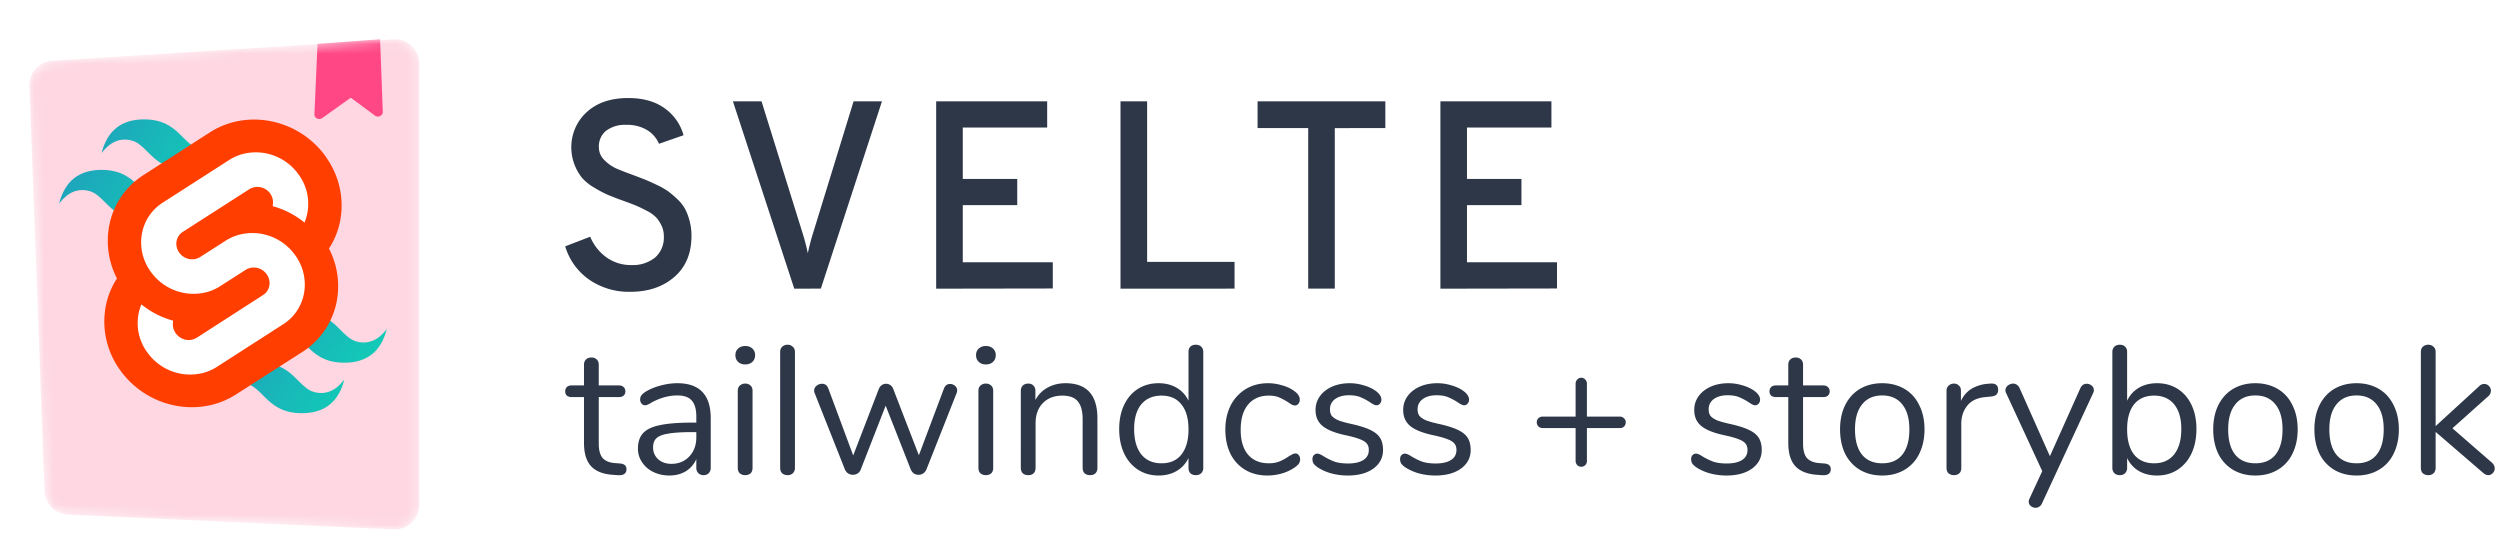
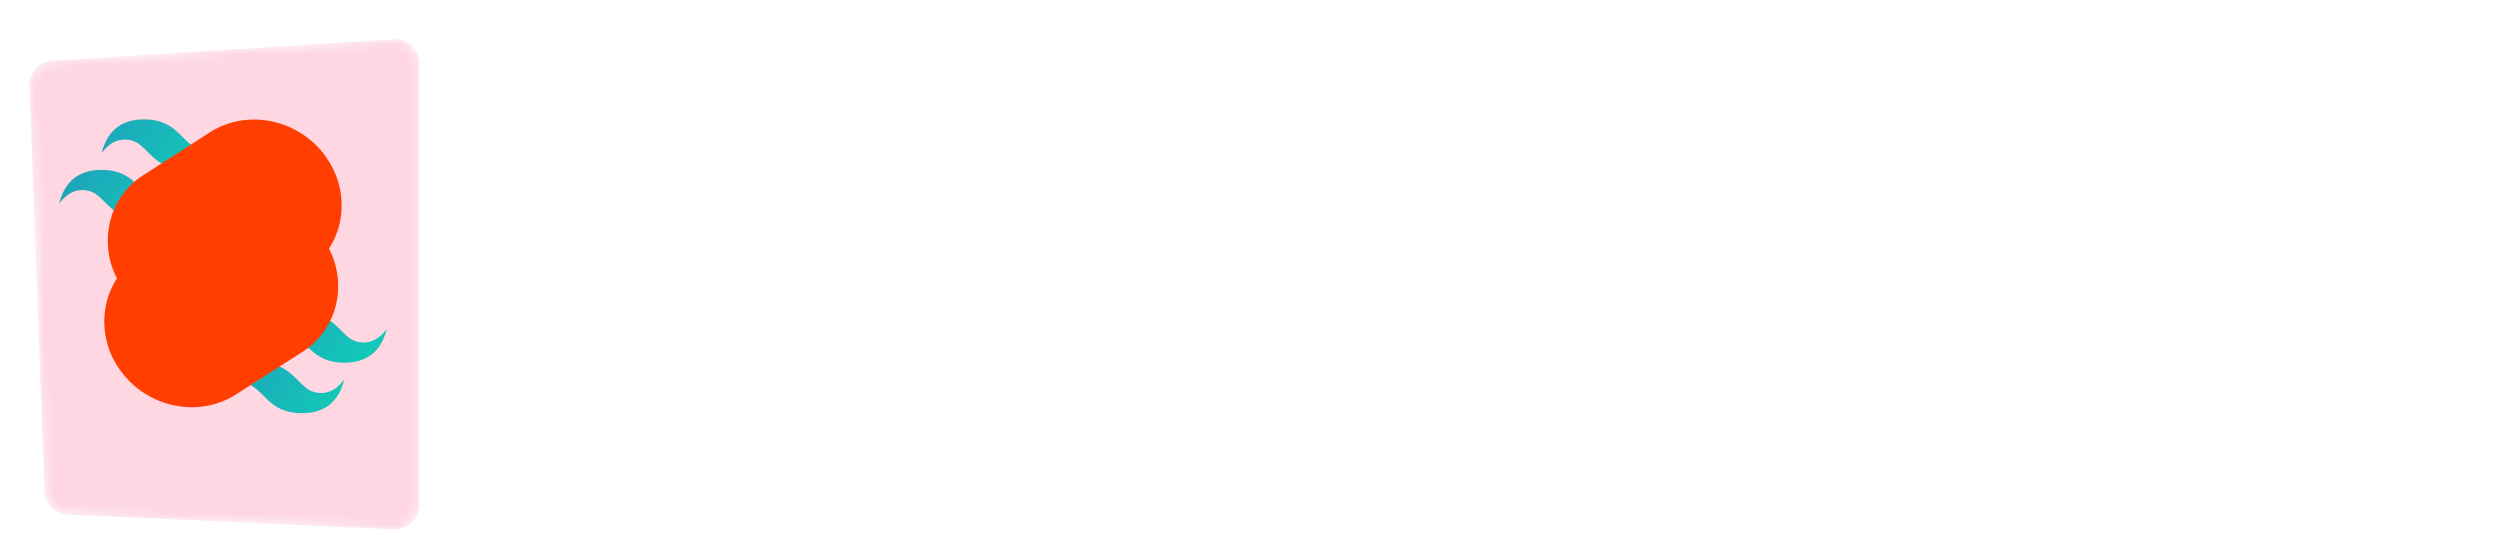
<svg xmlns="http://www.w3.org/2000/svg" fill="none" viewBox="0 0 255 56">
-   <path fill="#2D3748" d="M63.25 47.275c.435.037.652.235.652.595a.55.55 0 0 1-.242.483c-.149.1-.378.137-.688.112l-.503-.037c-.992-.075-1.724-.372-2.195-.893-.471-.521-.707-1.309-.707-2.363v-4.67h-1.246c-.211 0-.379-.05-.503-.149a.58.58 0 0 1-.167-.427c0-.186.056-.335.167-.447.124-.111.292-.167.503-.167h1.246v-2.103c0-.235.068-.415.205-.54.136-.136.322-.204.558-.204a.73.73 0 0 1 .54.205c.136.124.204.304.204.54v2.102h2.065c.199 0 .354.056.465.167.124.112.186.26.186.447a.55.55 0 0 1-.186.427c-.111.1-.266.15-.465.15h-2.065v4.744c0 .682.137 1.178.41 1.488.285.298.706.465 1.265.502l.502.038Zm5.84-8.187c2.27 0 3.404 1.191 3.404 3.572v5.061a.73.73 0 0 1-.204.54c-.124.136-.298.204-.521.204a.729.729 0 0 1-.54-.205.73.73 0 0 1-.204-.539v-.893a2.714 2.714 0 0 1-1.08 1.246c-.483.286-1.041.428-1.674.428a3.725 3.725 0 0 1-1.618-.353 2.89 2.89 0 0 1-1.154-.986 2.437 2.437 0 0 1-.428-1.395c0-.683.174-1.21.521-1.582.347-.384.918-.657 1.712-.819.794-.173 1.897-.26 3.311-.26h.41v-.614c0-.744-.155-1.29-.465-1.637-.298-.347-.788-.521-1.47-.521-.844 0-1.7.23-2.568.688-.335.211-.57.317-.707.317a.477.477 0 0 1-.372-.168.62.62 0 0 1-.148-.428c0-.173.05-.322.148-.446.112-.137.286-.273.521-.41.434-.248.924-.44 1.47-.576a6.404 6.404 0 0 1 1.656-.224Zm-.614 8.224c.744 0 1.352-.248 1.823-.744.484-.509.726-1.16.726-1.954v-.54h-.335c-1.092 0-1.923.05-2.493.15-.57.086-.98.241-1.228.464-.236.211-.354.528-.354.95 0 .483.174.886.521 1.209.36.31.806.465 1.34.465Zm7.54 1.153a.842.842 0 0 1-.558-.186c-.137-.136-.205-.322-.205-.558V39.87c0-.236.068-.416.205-.54a.794.794 0 0 1 .558-.204.73.73 0 0 1 .54.204c.136.124.204.304.204.54v7.851c0 .248-.068.434-.205.558-.136.124-.316.186-.54.186Zm0-11.293c-.298 0-.54-.087-.726-.26-.186-.174-.279-.403-.279-.689 0-.273.093-.496.28-.67.185-.173.427-.26.725-.26.297 0 .54.087.725.26.186.174.28.397.28.67 0 .286-.094.515-.28.689-.186.173-.427.26-.725.26Zm4.324 11.293a.842.842 0 0 1-.558-.186c-.137-.136-.205-.322-.205-.558V35.907c0-.236.068-.415.205-.54a.795.795 0 0 1 .558-.204.7.7 0 0 1 .52.205c.15.123.224.303.224.539v11.814c0 .236-.074.422-.223.558a.744.744 0 0 1-.521.186Zm15.952-8.855c.124-.298.329-.447.614-.447.186 0 .353.062.502.186.15.124.224.279.224.465 0 .087-.02.18-.056.28l-3.089 7.813a.93.93 0 0 1-.334.39.848.848 0 0 1-.466.131.911.911 0 0 1-.465-.13.981.981 0 0 1-.316-.391l-2.568-6.53-2.548 6.53a.81.81 0 0 1-.317.39.944.944 0 0 1-.483.131.91.91 0 0 1-.465-.13.928.928 0 0 1-.335-.391l-3.09-7.795a.634.634 0 0 1 .186-.763.887.887 0 0 1 .558-.205c.298 0 .509.15.633.447l2.549 6.865 2.623-6.81a.902.902 0 0 1 .298-.371.785.785 0 0 1 .428-.13c.161 0 .304.043.428.13.136.086.235.21.297.372l2.624 6.79 2.567-6.828Zm4.27 8.855a.843.843 0 0 1-.559-.186c-.136-.136-.204-.322-.204-.558V39.87c0-.236.068-.416.204-.54a.795.795 0 0 1 .559-.204.73.73 0 0 1 .539.204c.137.124.205.304.205.54v7.851c0 .248-.068.434-.205.558-.136.124-.316.186-.539.186Zm0-11.293c-.298 0-.54-.087-.726-.26-.186-.174-.279-.403-.279-.689 0-.273.093-.496.279-.67.186-.173.428-.26.726-.26.297 0 .539.087.725.26a.875.875 0 0 1 .279.67c0 .286-.093.515-.279.689-.186.173-.428.26-.725.26Zm8.119 1.916c2.171 0 3.256 1.197 3.256 3.591v5.042c0 .236-.068.422-.205.558-.124.124-.304.186-.539.186-.236 0-.422-.062-.558-.186-.137-.136-.205-.322-.205-.558v-4.949c0-.843-.167-1.457-.502-1.842-.323-.384-.844-.577-1.563-.577-.831 0-1.495.255-1.991.763-.496.509-.744 1.197-.744 2.065v4.54c0 .236-.068.422-.205.558-.124.124-.304.186-.539.186-.236 0-.422-.062-.558-.186-.137-.136-.205-.322-.205-.558V39.87a.73.73 0 0 1 .205-.54c.136-.136.322-.204.558-.204.223 0 .397.068.521.204.136.137.204.31.204.521v.95c.298-.56.714-.98 1.247-1.266.533-.298 1.141-.447 1.823-.447Zm13.291-3.925c.235 0 .421.068.558.205.136.136.204.31.204.52v11.833a.73.73 0 0 1-.204.54c-.137.136-.323.204-.558.204-.236 0-.422-.068-.559-.205-.124-.136-.186-.316-.186-.539v-1.005a2.976 2.976 0 0 1-1.209 1.321c-.521.31-1.135.465-1.842.465-.794 0-1.494-.198-2.102-.595-.608-.397-1.079-.949-1.414-1.656-.335-.72-.502-1.55-.502-2.493 0-.93.167-1.749.502-2.456.335-.707.806-1.252 1.414-1.637.608-.384 1.308-.577 2.102-.577.707 0 1.321.155 1.842.465.533.31.936.75 1.209 1.322v-4.987c0-.223.062-.396.186-.52.137-.137.323-.205.559-.205Zm-3.498 12.093c.88 0 1.556-.298 2.028-.893.483-.608.725-1.464.725-2.568s-.242-1.953-.725-2.548c-.472-.596-1.148-.894-2.028-.894-.881 0-1.569.298-2.065.894-.484.595-.726 1.432-.726 2.511 0 1.104.242 1.966.726 2.586.496.608 1.184.912 2.065.912Zm10.791 1.246c-.843 0-1.594-.192-2.251-.576a3.935 3.935 0 0 1-1.507-1.638c-.347-.707-.521-1.525-.521-2.455 0-.93.18-1.755.54-2.475a4.112 4.112 0 0 1 1.544-1.674c.657-.397 1.414-.596 2.27-.596.471 0 .936.069 1.395.205.471.124.881.31 1.228.558.223.15.378.298.465.447a.773.773 0 0 1 .149.465c0 .174-.05.316-.149.428a.425.425 0 0 1-.354.167.633.633 0 0 1-.279-.074 2.4 2.4 0 0 1-.26-.15.984.984 0 0 0-.13-.092 5.782 5.782 0 0 0-.931-.502c-.285-.124-.638-.187-1.06-.187-.905 0-1.612.31-2.121.93-.496.608-.744 1.458-.744 2.55 0 1.091.248 1.934.744 2.53.509.595 1.216.893 2.121.893.422 0 .781-.062 1.079-.186.31-.124.62-.292.93-.502a4.5 4.5 0 0 1 .391-.224.736.736 0 0 1 .316-.093c.137 0 .248.056.335.168a.621.621 0 0 1 .149.428c0 .16-.043.31-.13.446-.087.124-.248.267-.484.428a4.59 4.59 0 0 1-1.265.577 5.391 5.391 0 0 1-1.47.204Zm8.214 0c-.57 0-1.116-.068-1.637-.204a4.99 4.99 0 0 1-1.358-.577 2.191 2.191 0 0 1-.484-.41.88.88 0 0 1-.13-.483.57.57 0 0 1 .13-.39.48.48 0 0 1 .372-.168c.149 0 .366.093.652.279.372.223.738.403 1.097.54.372.123.831.186 1.377.186.67 0 1.191-.118 1.563-.354.372-.236.558-.577.558-1.023 0-.273-.068-.49-.205-.651-.136-.174-.372-.323-.707-.447-.335-.136-.825-.273-1.47-.41-1.091-.235-1.872-.551-2.344-.948-.471-.397-.707-.937-.707-1.619 0-.533.149-1.004.447-1.414.298-.409.707-.731 1.228-.967.533-.236 1.135-.354 1.804-.354.484 0 .949.069 1.396.205.459.124.862.304 1.209.54.422.297.633.607.633.93a.6.6 0 0 1-.149.41.458.458 0 0 1-.354.167c-.149 0-.372-.106-.669-.317a5.889 5.889 0 0 0-.987-.52c-.31-.125-.694-.187-1.153-.187-.583 0-1.054.13-1.414.391-.347.26-.521.608-.521 1.042 0 .273.062.496.186.67.137.16.354.31.651.446.31.124.751.248 1.321.372.844.186 1.495.391 1.954.614.471.224.806.496 1.004.819.199.322.298.732.298 1.228 0 .781-.329 1.414-.986 1.897-.657.472-1.526.707-2.605.707Zm8.939 0c-.57 0-1.116-.068-1.637-.204a4.99 4.99 0 0 1-1.358-.577 2.168 2.168 0 0 1-.484-.41.88.88 0 0 1-.13-.483.57.57 0 0 1 .13-.39.478.478 0 0 1 .372-.168c.149 0 .366.093.652.279a6.87 6.87 0 0 0 1.097.54c.372.123.831.186 1.377.186.67 0 1.191-.118 1.563-.354.372-.236.558-.577.558-1.023 0-.273-.068-.49-.205-.651-.136-.174-.372-.323-.707-.447-.335-.136-.825-.273-1.47-.41-1.091-.235-1.872-.551-2.344-.948-.471-.397-.707-.937-.707-1.619 0-.533.149-1.004.447-1.414.297-.409.707-.731 1.228-.967.533-.236 1.135-.354 1.804-.354.484 0 .949.069 1.396.205.459.124.862.304 1.209.54.422.297.633.607.633.93a.6.6 0 0 1-.149.41.458.458 0 0 1-.354.167c-.149 0-.372-.106-.67-.317a5.844 5.844 0 0 0-.986-.52c-.31-.125-.694-.187-1.153-.187-.583 0-1.054.13-1.414.391-.347.26-.521.608-.521 1.042 0 .273.062.496.186.67.137.16.354.31.651.446.31.124.751.248 1.321.372.844.186 1.495.391 1.954.614.471.224.806.496 1.004.819.199.322.298.732.298 1.228 0 .781-.329 1.414-.986 1.897-.657.472-1.526.707-2.605.707Zm18.815-6.009c.161 0 .298.056.409.167a.53.53 0 0 1 .186.41.623.623 0 0 1-.167.428.581.581 0 0 1-.428.167h-3.368v3.349a.578.578 0 0 1-.167.428.557.557 0 0 1-.409.167.558.558 0 0 1-.41-.167.623.623 0 0 1-.167-.428v-3.349h-3.368a.619.619 0 0 1-.427-.167.62.62 0 0 1-.168-.428c0-.161.056-.298.168-.41a.62.62 0 0 1 .427-.167h3.368v-3.349c0-.173.056-.316.167-.428a.53.53 0 0 1 .41-.186.53.53 0 0 1 .409.186.578.578 0 0 1 .167.428v3.35h3.368Zm10.873 6.009a6.43 6.43 0 0 1-1.637-.204 4.982 4.982 0 0 1-1.359-.577 2.158 2.158 0 0 1-.483-.41.88.88 0 0 1-.13-.483.57.57 0 0 1 .13-.39.476.476 0 0 1 .372-.168c.149 0 .366.093.651.279a6.95 6.95 0 0 0 1.098.54c.372.123.831.186 1.376.186.67 0 1.191-.118 1.563-.354.372-.236.558-.577.558-1.023 0-.273-.068-.49-.204-.651-.137-.174-.372-.323-.707-.447-.335-.136-.825-.273-1.47-.41-1.092-.235-1.873-.551-2.344-.948-.472-.397-.707-.937-.707-1.619 0-.533.149-1.004.446-1.414.298-.409.707-.731 1.228-.967.534-.236 1.135-.354 1.805-.354.484 0 .949.069 1.395.205a4 4 0 0 1 1.21.54c.421.297.632.607.632.93a.6.6 0 0 1-.149.41.457.457 0 0 1-.353.167c-.149 0-.372-.106-.67-.317a5.882 5.882 0 0 0-.986-.52c-.31-.125-.695-.187-1.154-.187-.583 0-1.054.13-1.414.391-.347.26-.52.608-.52 1.042 0 .273.062.496.186.67.136.16.353.31.651.446.31.124.75.248 1.321.372.843.186 1.494.391 1.953.614.472.224.806.496 1.005.819.198.322.298.732.298 1.228 0 .781-.329 1.414-.987 1.897-.657.472-1.525.707-2.604.707Zm9.983-1.227c.434.037.651.235.651.595 0 .21-.081.372-.242.483-.149.1-.378.137-.688.112l-.503-.037c-.992-.075-1.724-.372-2.195-.893-.471-.521-.707-1.309-.707-2.363v-4.67h-1.246c-.211 0-.379-.05-.503-.149a.581.581 0 0 1-.167-.427c0-.186.056-.335.167-.447.124-.111.292-.167.503-.167h1.246v-2.103c0-.235.068-.415.205-.54.136-.136.322-.204.558-.204.223 0 .403.068.539.205.137.124.205.304.205.54v2.102h2.065c.199 0 .354.056.465.167.124.112.186.26.186.447a.55.55 0 0 1-.186.427c-.111.1-.266.15-.465.15h-2.065v4.744c0 .682.136 1.178.409 1.488.286.298.707.465 1.265.502l.503.038Zm5.895 1.227c-.856 0-1.613-.192-2.27-.576a3.935 3.935 0 0 1-1.507-1.638c-.347-.719-.521-1.55-.521-2.493 0-.942.174-1.767.521-2.474.36-.72.862-1.271 1.507-1.656.657-.384 1.414-.577 2.27-.577.855 0 1.612.193 2.269.577.658.385 1.16.937 1.507 1.656.36.707.54 1.532.54 2.474 0 .943-.18 1.774-.54 2.493a3.774 3.774 0 0 1-1.507 1.638c-.657.384-1.414.576-2.269.576Zm0-1.246c.893 0 1.575-.292 2.046-.875.484-.595.726-1.457.726-2.586 0-1.104-.242-1.953-.726-2.548-.484-.608-1.166-.912-2.046-.912-.881 0-1.563.304-2.047.912-.484.595-.726 1.444-.726 2.548 0 1.117.236 1.972.707 2.568.484.595 1.173.893 2.066.893Zm11.045-8.13c.521-.038.781.173.781.632 0 .199-.055.36-.167.484-.112.111-.304.18-.577.205l-.558.055c-.831.075-1.451.372-1.86.893-.397.509-.596 1.11-.596 1.805v4.521c0 .248-.068.434-.204.558-.137.124-.317.186-.54.186a.842.842 0 0 1-.558-.186c-.137-.136-.205-.322-.205-.558V39.87c0-.236.075-.416.223-.54a.771.771 0 0 1 .54-.204c.198 0 .366.068.502.204.137.124.205.298.205.521v1.042c.26-.546.626-.961 1.098-1.246a3.805 3.805 0 0 1 1.655-.503l.261-.018Zm9.169.464c.136-.297.353-.446.651-.446.186 0 .353.062.502.186a.58.58 0 0 1 .223.465.596.596 0 0 1-.074.298l-5.228 11.274a.694.694 0 0 1-.279.317.63.63 0 0 1-.354.111.764.764 0 0 1-.502-.186.55.55 0 0 1-.205-.446c0-.1.025-.199.075-.298l1.302-2.81-3.684-7.962a.56.56 0 0 1-.074-.279c0-.186.081-.347.242-.484a.888.888 0 0 1 .558-.204c.124 0 .242.037.354.111.124.075.217.18.279.316l3.107 6.977 3.107-6.94Zm7.82-.502c.794 0 1.495.193 2.103.577.607.385 1.079.93 1.414 1.637.334.707.502 1.526.502 2.456 0 .943-.168 1.774-.502 2.493-.335.707-.807 1.26-1.414 1.656-.608.397-1.309.595-2.103.595-.707 0-1.327-.155-1.86-.465a3.007 3.007 0 0 1-1.191-1.32v1.004a.73.73 0 0 1-.204.54c-.125.136-.304.204-.54.204-.236 0-.422-.068-.558-.205a.727.727 0 0 1-.205-.539V35.888c0-.21.068-.384.205-.52.136-.137.322-.205.558-.205.236 0 .415.068.54.205.136.123.204.297.204.52v4.986c.273-.57.67-1.01 1.191-1.32.533-.31 1.153-.466 1.86-.466Zm-.297 8.168c.88 0 1.562-.304 2.046-.912.484-.62.726-1.482.726-2.586 0-1.079-.242-1.916-.726-2.511-.484-.596-1.166-.894-2.046-.894-.881 0-1.563.298-2.047.894-.471.595-.707 1.444-.707 2.548s.236 1.96.707 2.568c.484.595 1.166.893 2.047.893Zm10.326 1.246c-.856 0-1.613-.192-2.27-.576a3.935 3.935 0 0 1-1.507-1.638c-.347-.719-.521-1.55-.521-2.493 0-.942.174-1.767.521-2.474.36-.72.862-1.271 1.507-1.656.657-.384 1.414-.577 2.27-.577.856 0 1.612.193 2.27.577a3.765 3.765 0 0 1 1.507 1.656c.359.707.539 1.532.539 2.474 0 .943-.18 1.774-.539 2.493a3.786 3.786 0 0 1-1.507 1.638c-.658.384-1.414.576-2.27.576Zm0-1.246c.893 0 1.575-.292 2.046-.875.484-.595.726-1.457.726-2.586 0-1.104-.242-1.953-.726-2.548-.483-.608-1.166-.912-2.046-.912-.881 0-1.563.304-2.047.912-.483.595-.725 1.444-.725 2.548 0 1.117.235 1.972.707 2.568.483.595 1.172.893 2.065.893Zm10.32 1.246c-.856 0-1.613-.192-2.27-.576a3.935 3.935 0 0 1-1.507-1.638c-.347-.719-.521-1.55-.521-2.493 0-.942.174-1.767.521-2.474.36-.72.862-1.271 1.507-1.656.657-.384 1.414-.577 2.27-.577.855 0 1.612.193 2.269.577.658.385 1.16.937 1.507 1.656.36.707.54 1.532.54 2.474 0 .943-.18 1.774-.54 2.493a3.774 3.774 0 0 1-1.507 1.638c-.657.384-1.414.576-2.269.576Zm0-1.246c.893 0 1.575-.292 2.046-.875.484-.595.726-1.457.726-2.586 0-1.104-.242-1.953-.726-2.548-.484-.608-1.166-.912-2.046-.912-.881 0-1.563.304-2.047.912-.484.595-.726 1.444-.726 2.548 0 1.117.236 1.972.707 2.568.484.595 1.173.893 2.066.893Zm13.798-.075c.199.187.298.385.298.596a.66.66 0 0 1-.205.483.602.602 0 0 1-.465.205c-.161 0-.328-.074-.502-.223l-4.856-4.186v3.665c0 .236-.074.422-.223.558a.745.745 0 0 1-.521.186.842.842 0 0 1-.558-.186c-.137-.136-.205-.322-.205-.558V35.907c0-.236.068-.415.205-.54a.795.795 0 0 1 .558-.204c.211 0 .384.068.521.205.149.123.223.303.223.539v7.554l4.447-4.075a.694.694 0 0 1 .502-.223c.186 0 .347.068.484.205a.662.662 0 0 1 .204.483.74.74 0 0 1-.26.558l-3.665 3.275 4.018 3.497ZM64.299 29.765a7.136 7.136 0 0 1-4.2-1.24 6.34 6.34 0 0 1-2.448-3.398l2.55-.983a4.89 4.89 0 0 0 1.667 2.114 4.258 4.258 0 0 0 2.532.778 3.6 3.6 0 0 0 2.411-.762c.302-.266.54-.602.697-.981.156-.38.226-.791.203-1.203a2.47 2.47 0 0 0-.248-1.105 3.312 3.312 0 0 0-.56-.833 3.775 3.775 0 0 0-.967-.67 13.78 13.78 0 0 0-1.08-.518c-.288-.12-.71-.28-1.264-.478a35.59 35.59 0 0 1-1.567-.602 11.363 11.363 0 0 1-1.368-.72 5.038 5.038 0 0 1-1.28-1.013 4.99 4.99 0 0 1-.765-1.329 4.937 4.937 0 0 1-.217-2.895 4.773 4.773 0 0 1 1.441-2.482C60.881 10.482 62.298 10 64.087 10c1.498 0 2.728.345 3.691 1.034a4.996 4.996 0 0 1 1.944 2.758l-2.504.875a3.018 3.018 0 0 0-1.224-1.406 3.924 3.924 0 0 0-2.12-.526 3.168 3.168 0 0 0-2.048.6 2 2 0 0 0-.57.751 2.093 2.093 0 0 0-.171.942c.002.249.054.494.153.72.099.225.242.426.42.59.346.357.753.643 1.2.846.415.183 1.052.426 1.903.737.52.201.918.349 1.16.451.241.103.612.266 1.108.503.39.181.766.396 1.123.64.32.242.626.502.918.78.314.285.582.621.796.995.203.389.36.802.468 1.23.134.502.2 1.02.196 1.54 0 1.786-.583 3.182-1.748 4.19-1.165 1.008-2.66 1.513-4.483 1.515Zm16.716-.32-6.259-19.112h2.92l4.147 13.318c.23.716.421 1.446.576 2.184a21.07 21.07 0 0 1 .572-2.184l4.095-13.318h2.895l-6.234 19.105-2.712.007Zm14.474 0V10.333h11.323v2.675h-8.609v5.24h5.555v2.674h-5.555v5.83h9.182v2.674l-11.897.019Zm18.803 0V10.333h2.715V26.71h8.918v2.73l-11.633.006Zm21.856-16.377v16.37h-2.712V13.062h-5.163v-2.729h13.032v2.729l-5.157.006Zm10.773 16.377V10.333h11.324v2.675h-8.613v5.24h5.555v2.674h-5.555v5.83h9.182v2.674l-11.893.019Z" />
  <g filter="url(#a)">
    <mask id="b" width="40" height="50" x="3" y="2" maskUnits="userSpaceOnUse" style="mask-type:alpha">
      <path fill="#fff" d="M4.537 48.073 3.002 6.803a2.505 2.505 0 0 1 2.334-2.604l34.79-2.194a2.5 2.5 0 0 1 2.647 2.509v44.972A2.503 2.503 0 0 1 40.281 52c-.037 0-.074 0-.111-.002L6.915 50.49a2.503 2.503 0 0 1-2.378-2.417Z" />
    </mask>
    <g mask="url(#b)">
      <path fill="#FED7E2" d="M4.537 48.073 3.002 6.803a2.505 2.505 0 0 1 2.334-2.604l34.79-2.194a2.5 2.5 0 0 1 2.647 2.509v44.972A2.503 2.503 0 0 1 40.281 52c-.037 0-.074 0-.111-.002L6.915 50.49a2.503 2.503 0 0 1-2.378-2.417Z" />
-       <path fill="#FF4785" d="m32.07 9.653.318-7.181L38.77 2l.275 7.406c.01.258-.205.474-.479.483a.518.518 0 0 1-.324-.1L35.78 7.965l-2.914 2.08a.518.518 0 0 1-.696-.09.448.448 0 0 1-.1-.302Z" />
    </g>
  </g>
  <path fill="url(#c)" fill-rule="evenodd" d="M14.697 12.175c-2.31 0-3.754 1.145-4.332 3.434.867-1.144 1.877-1.574 3.033-1.287.659.163 1.13.637 1.651 1.161.85.855 1.833 1.844 3.98 1.844 2.31 0 3.754-1.145 4.332-3.435-.866 1.145-1.877 1.574-3.032 1.288-.66-.163-1.13-.637-1.652-1.162-.85-.854-1.832-1.843-3.98-1.843Zm-4.332 5.152c-2.31 0-3.754 1.144-4.332 3.434.867-1.145 1.878-1.574 3.033-1.288.659.163 1.13.637 1.651 1.162.85.854 1.833 1.843 3.98 1.843 2.31 0 3.755-1.145 4.332-3.434-.866 1.145-1.877 1.574-3.032 1.288-.66-.164-1.13-.637-1.652-1.162-.85-.855-1.832-1.843-3.98-1.843Z" clip-rule="evenodd" />
  <path fill="url(#d)" fill-rule="evenodd" d="M30.788 31.845c-2.31 0-3.755 1.144-4.332 3.434.866-1.145 1.877-1.574 3.032-1.288.66.163 1.13.637 1.652 1.162.849.854 1.832 1.843 3.98 1.843 2.31 0 3.754-1.145 4.331-3.434-.866 1.144-1.877 1.574-3.032 1.288-.66-.164-1.13-.638-1.652-1.162-.849-.855-1.832-1.844-3.98-1.844Zm-4.332 5.151c-2.31 0-3.755 1.145-4.332 3.434.866-1.145 1.877-1.574 3.032-1.288.66.164 1.13.638 1.652 1.162.85.855 1.832 1.843 3.98 1.843 2.31 0 3.754-1.144 4.331-3.434-.866 1.145-1.877 1.574-3.032 1.288-.659-.163-1.13-.637-1.652-1.162-.849-.854-1.832-1.843-3.98-1.843Z" clip-rule="evenodd" />
  <path fill="#FF3E00" d="M33.302 16.078c-2.701-3.9-8.036-5.055-11.893-2.576l-6.773 4.355a7.797 7.797 0 0 0-2.303 2.247 7.876 7.876 0 0 0-1.208 2.995 8.328 8.328 0 0 0 .805 5.303 7.888 7.888 0 0 0-1.161 2.93 8.424 8.424 0 0 0 1.415 6.321c2.701 3.9 8.036 5.055 11.893 2.576l6.773-4.337a7.824 7.824 0 0 0 2.301-2.248 7.9 7.9 0 0 0 1.21-2.993 8.325 8.325 0 0 0-.807-5.301 7.938 7.938 0 0 0 1.163-2.93 8.434 8.434 0 0 0-1.415-6.321" />
-   <path fill="#fff" d="M20.747 38.03a5.338 5.338 0 0 1-3.225-.165 5.39 5.39 0 0 1-2.551-1.997 5.038 5.038 0 0 1-.85-3.8c.039-.213.092-.425.161-.63l.128-.394.348.262c.8.59 1.693 1.038 2.64 1.326l.26.076-.023.262c-.025.36.075.716.283 1.01.19.274.458.483.77.6a1.546 1.546 0 0 0 1.386-.134l6.763-4.356a1.412 1.412 0 0 0 .636-.954 1.526 1.526 0 0 0-.26-1.145 1.61 1.61 0 0 0-1.74-.65 1.47 1.47 0 0 0-.415.184l-2.597 1.664a4.938 4.938 0 0 1-1.374.608 5.336 5.336 0 0 1-3.219-.167 5.389 5.389 0 0 1-2.547-1.993 5.046 5.046 0 0 1-.844-3.8 4.74 4.74 0 0 1 .726-1.805 4.695 4.695 0 0 1 1.386-1.355l6.783-4.355a4.925 4.925 0 0 1 1.366-.608 5.333 5.333 0 0 1 3.224.164 5.385 5.385 0 0 1 2.55 1.998 5.037 5.037 0 0 1 .69 4.436l-.13.393-.345-.262a8.742 8.742 0 0 0-2.649-1.336l-.26-.076.024-.262a1.546 1.546 0 0 0-.275-1.017 1.604 1.604 0 0 0-1.73-.631 1.44 1.44 0 0 0-.415.183l-6.776 4.347a1.42 1.42 0 0 0-.637.952 1.543 1.543 0 0 0 .26 1.147 1.61 1.61 0 0 0 1.727.65c.147-.04.287-.102.416-.183l2.597-1.662c.424-.274.889-.48 1.376-.61a5.33 5.33 0 0 1 3.224.163 5.382 5.382 0 0 1 2.55 1.996 5.044 5.044 0 0 1 .852 3.8 4.742 4.742 0 0 1-.726 1.805 4.695 4.695 0 0 1-1.386 1.356l-6.776 4.355a4.96 4.96 0 0 1-1.376.61Z" />
  <defs>
    <linearGradient id="c" x1="5.552" x2="23.28" y1="12.175" y2="22.489" gradientUnits="userSpaceOnUse">
      <stop stop-color="#2298BD" />
      <stop offset="1" stop-color="#0ED7B5" />
    </linearGradient>
    <linearGradient id="d" x1="21.642" x2="39.371" y1="31.845" y2="42.159" gradientUnits="userSpaceOnUse">
      <stop stop-color="#2298BD" />
      <stop offset="1" stop-color="#0ED7B5" />
    </linearGradient>
    <filter id="a" width="45.773" height="56" x="0" y="0" color-interpolation-filters="sRGB" filterUnits="userSpaceOnUse">
      <feFlood flood-opacity="0" result="BackgroundImageFix" />
      <feColorMatrix in="SourceAlpha" result="hardAlpha" values="0 0 0 0 0 0 0 0 0 0 0 0 0 0 0 0 0 0 127 0" />
      <feOffset dy="1" />
      <feGaussianBlur stdDeviation="1.5" />
      <feColorMatrix values="0 0 0 0 0 0 0 0 0 0 0 0 0 0 0 0 0 0 0.1 0" />
      <feBlend in2="BackgroundImageFix" result="effect1_dropShadow_1119_1502" />
      <feColorMatrix in="SourceAlpha" result="hardAlpha" values="0 0 0 0 0 0 0 0 0 0 0 0 0 0 0 0 0 0 127 0" />
      <feOffset dy="1" />
      <feGaussianBlur stdDeviation="1" />
      <feColorMatrix values="0 0 0 0 0 0 0 0 0 0 0 0 0 0 0 0 0 0 0.06 0" />
      <feBlend in2="effect1_dropShadow_1119_1502" result="effect2_dropShadow_1119_1502" />
      <feBlend in="SourceGraphic" in2="effect2_dropShadow_1119_1502" result="shape" />
    </filter>
  </defs>
</svg>